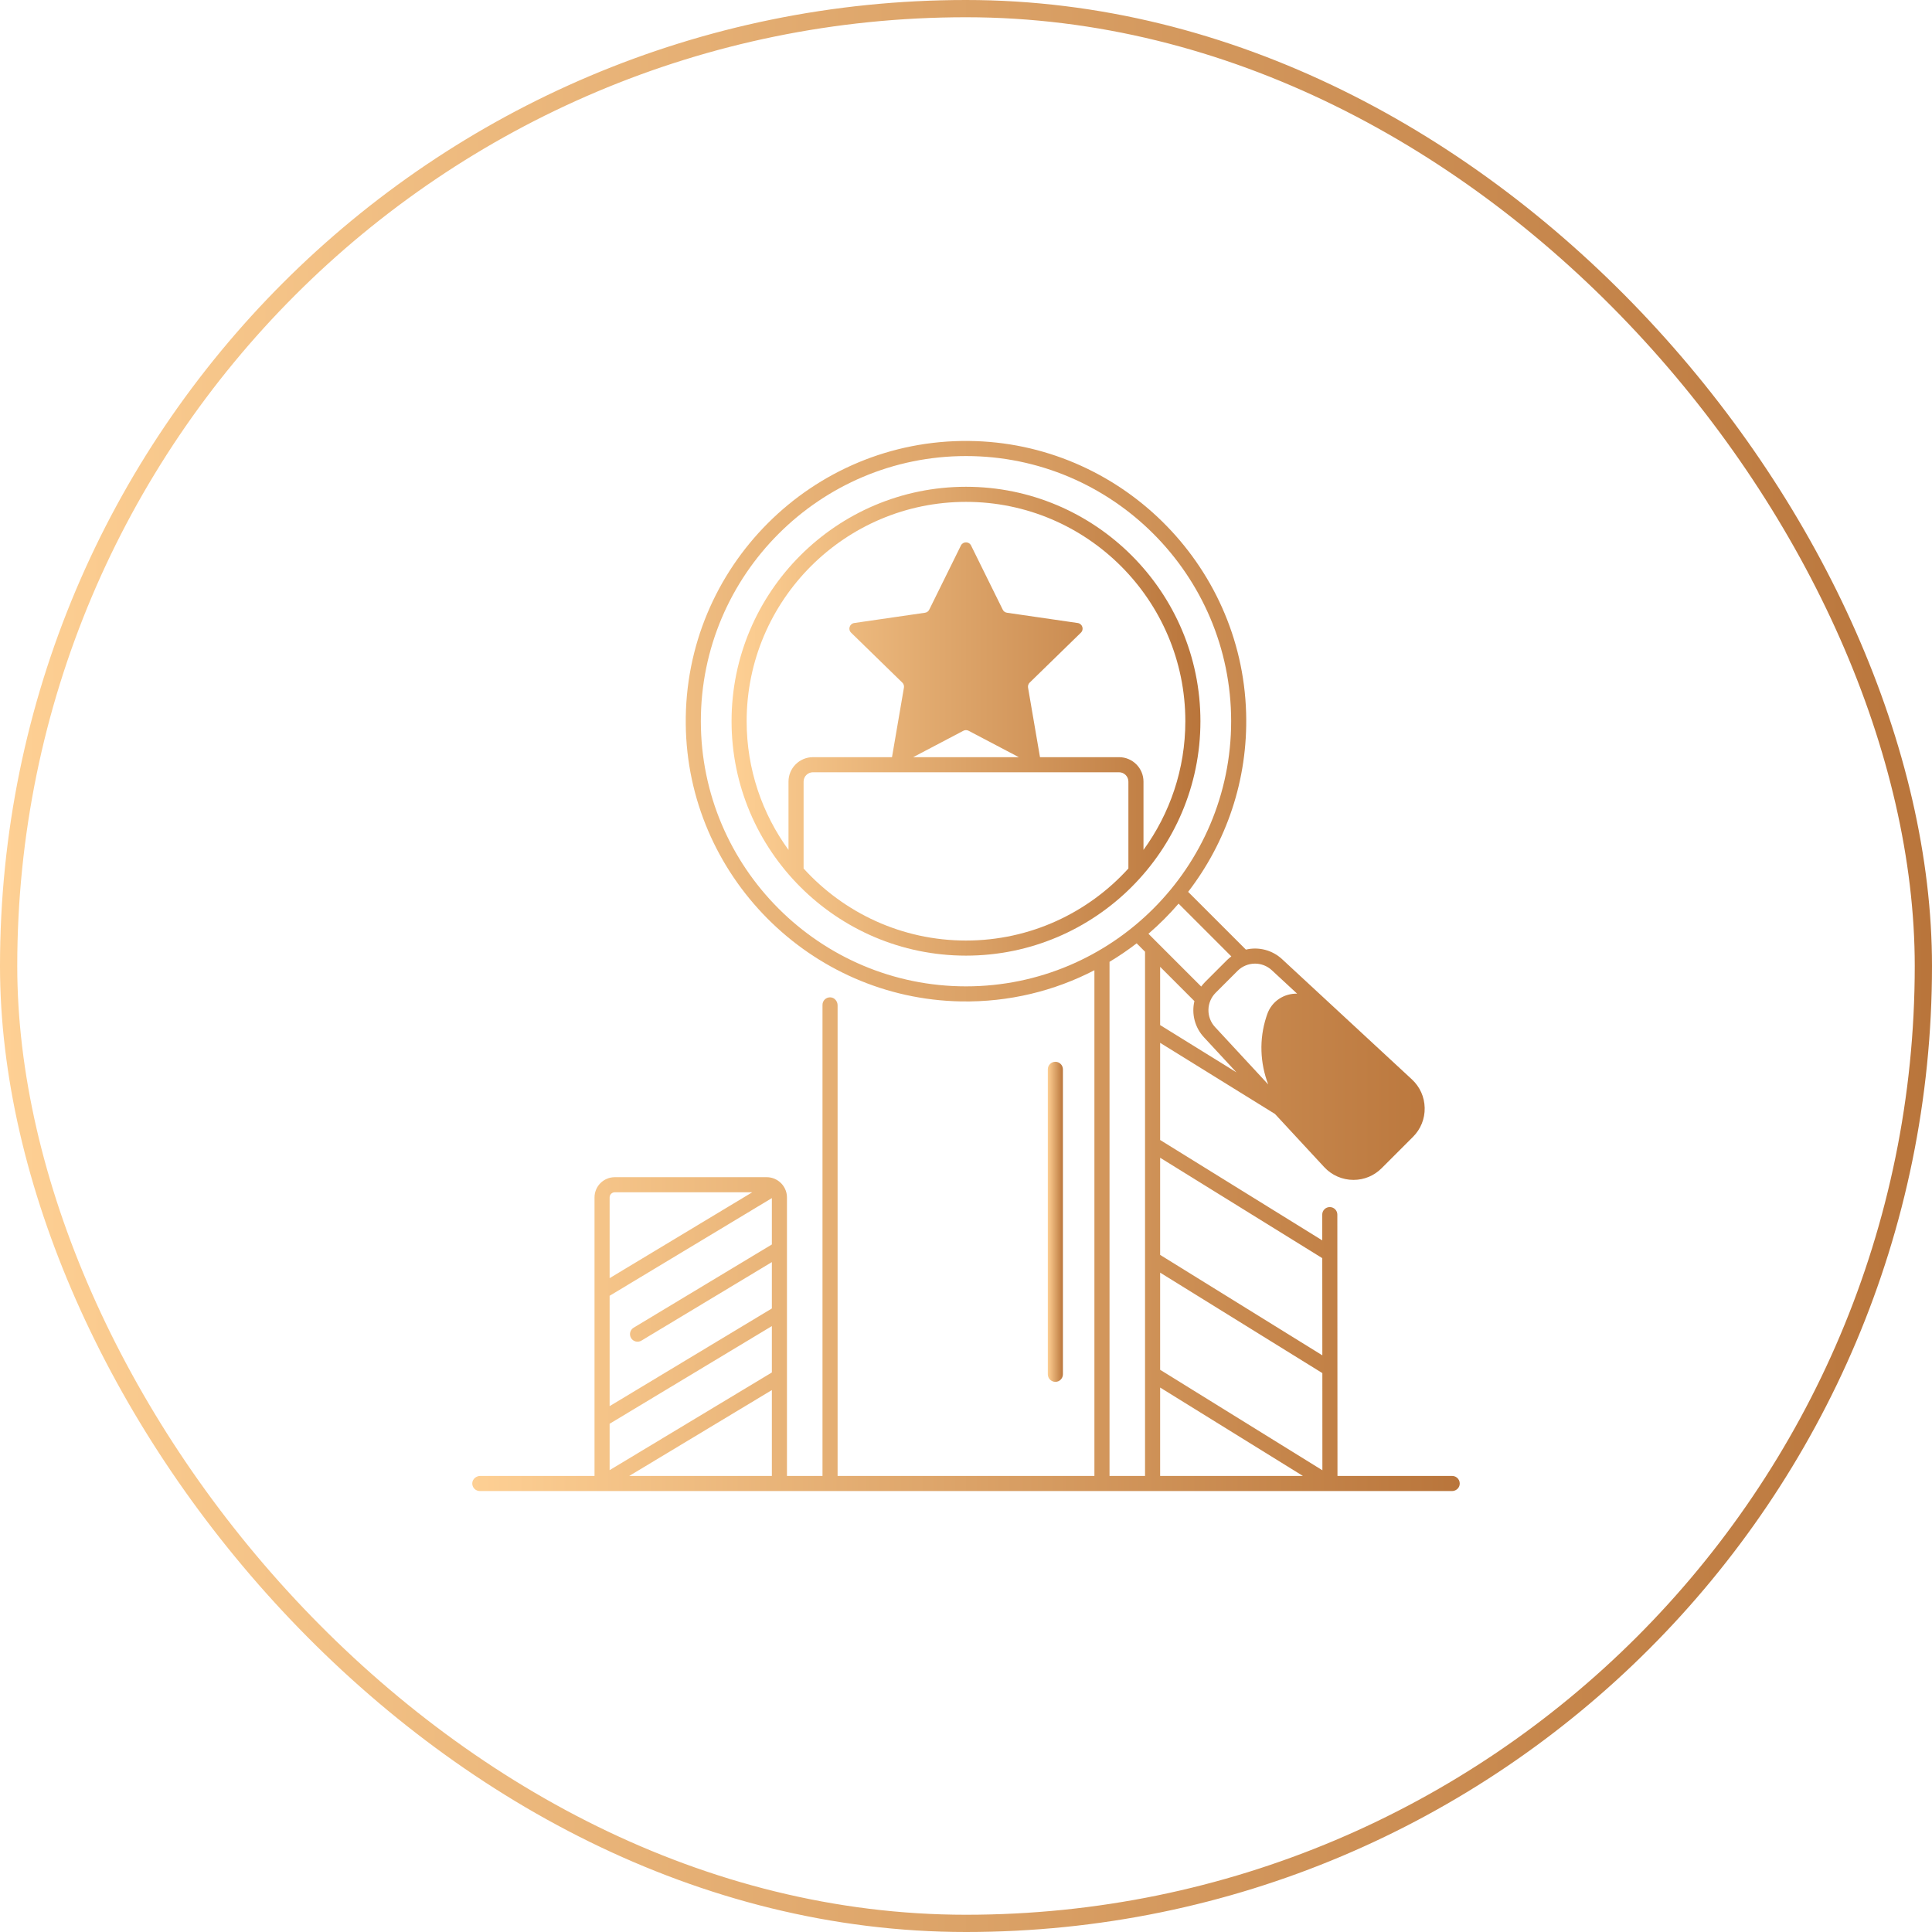
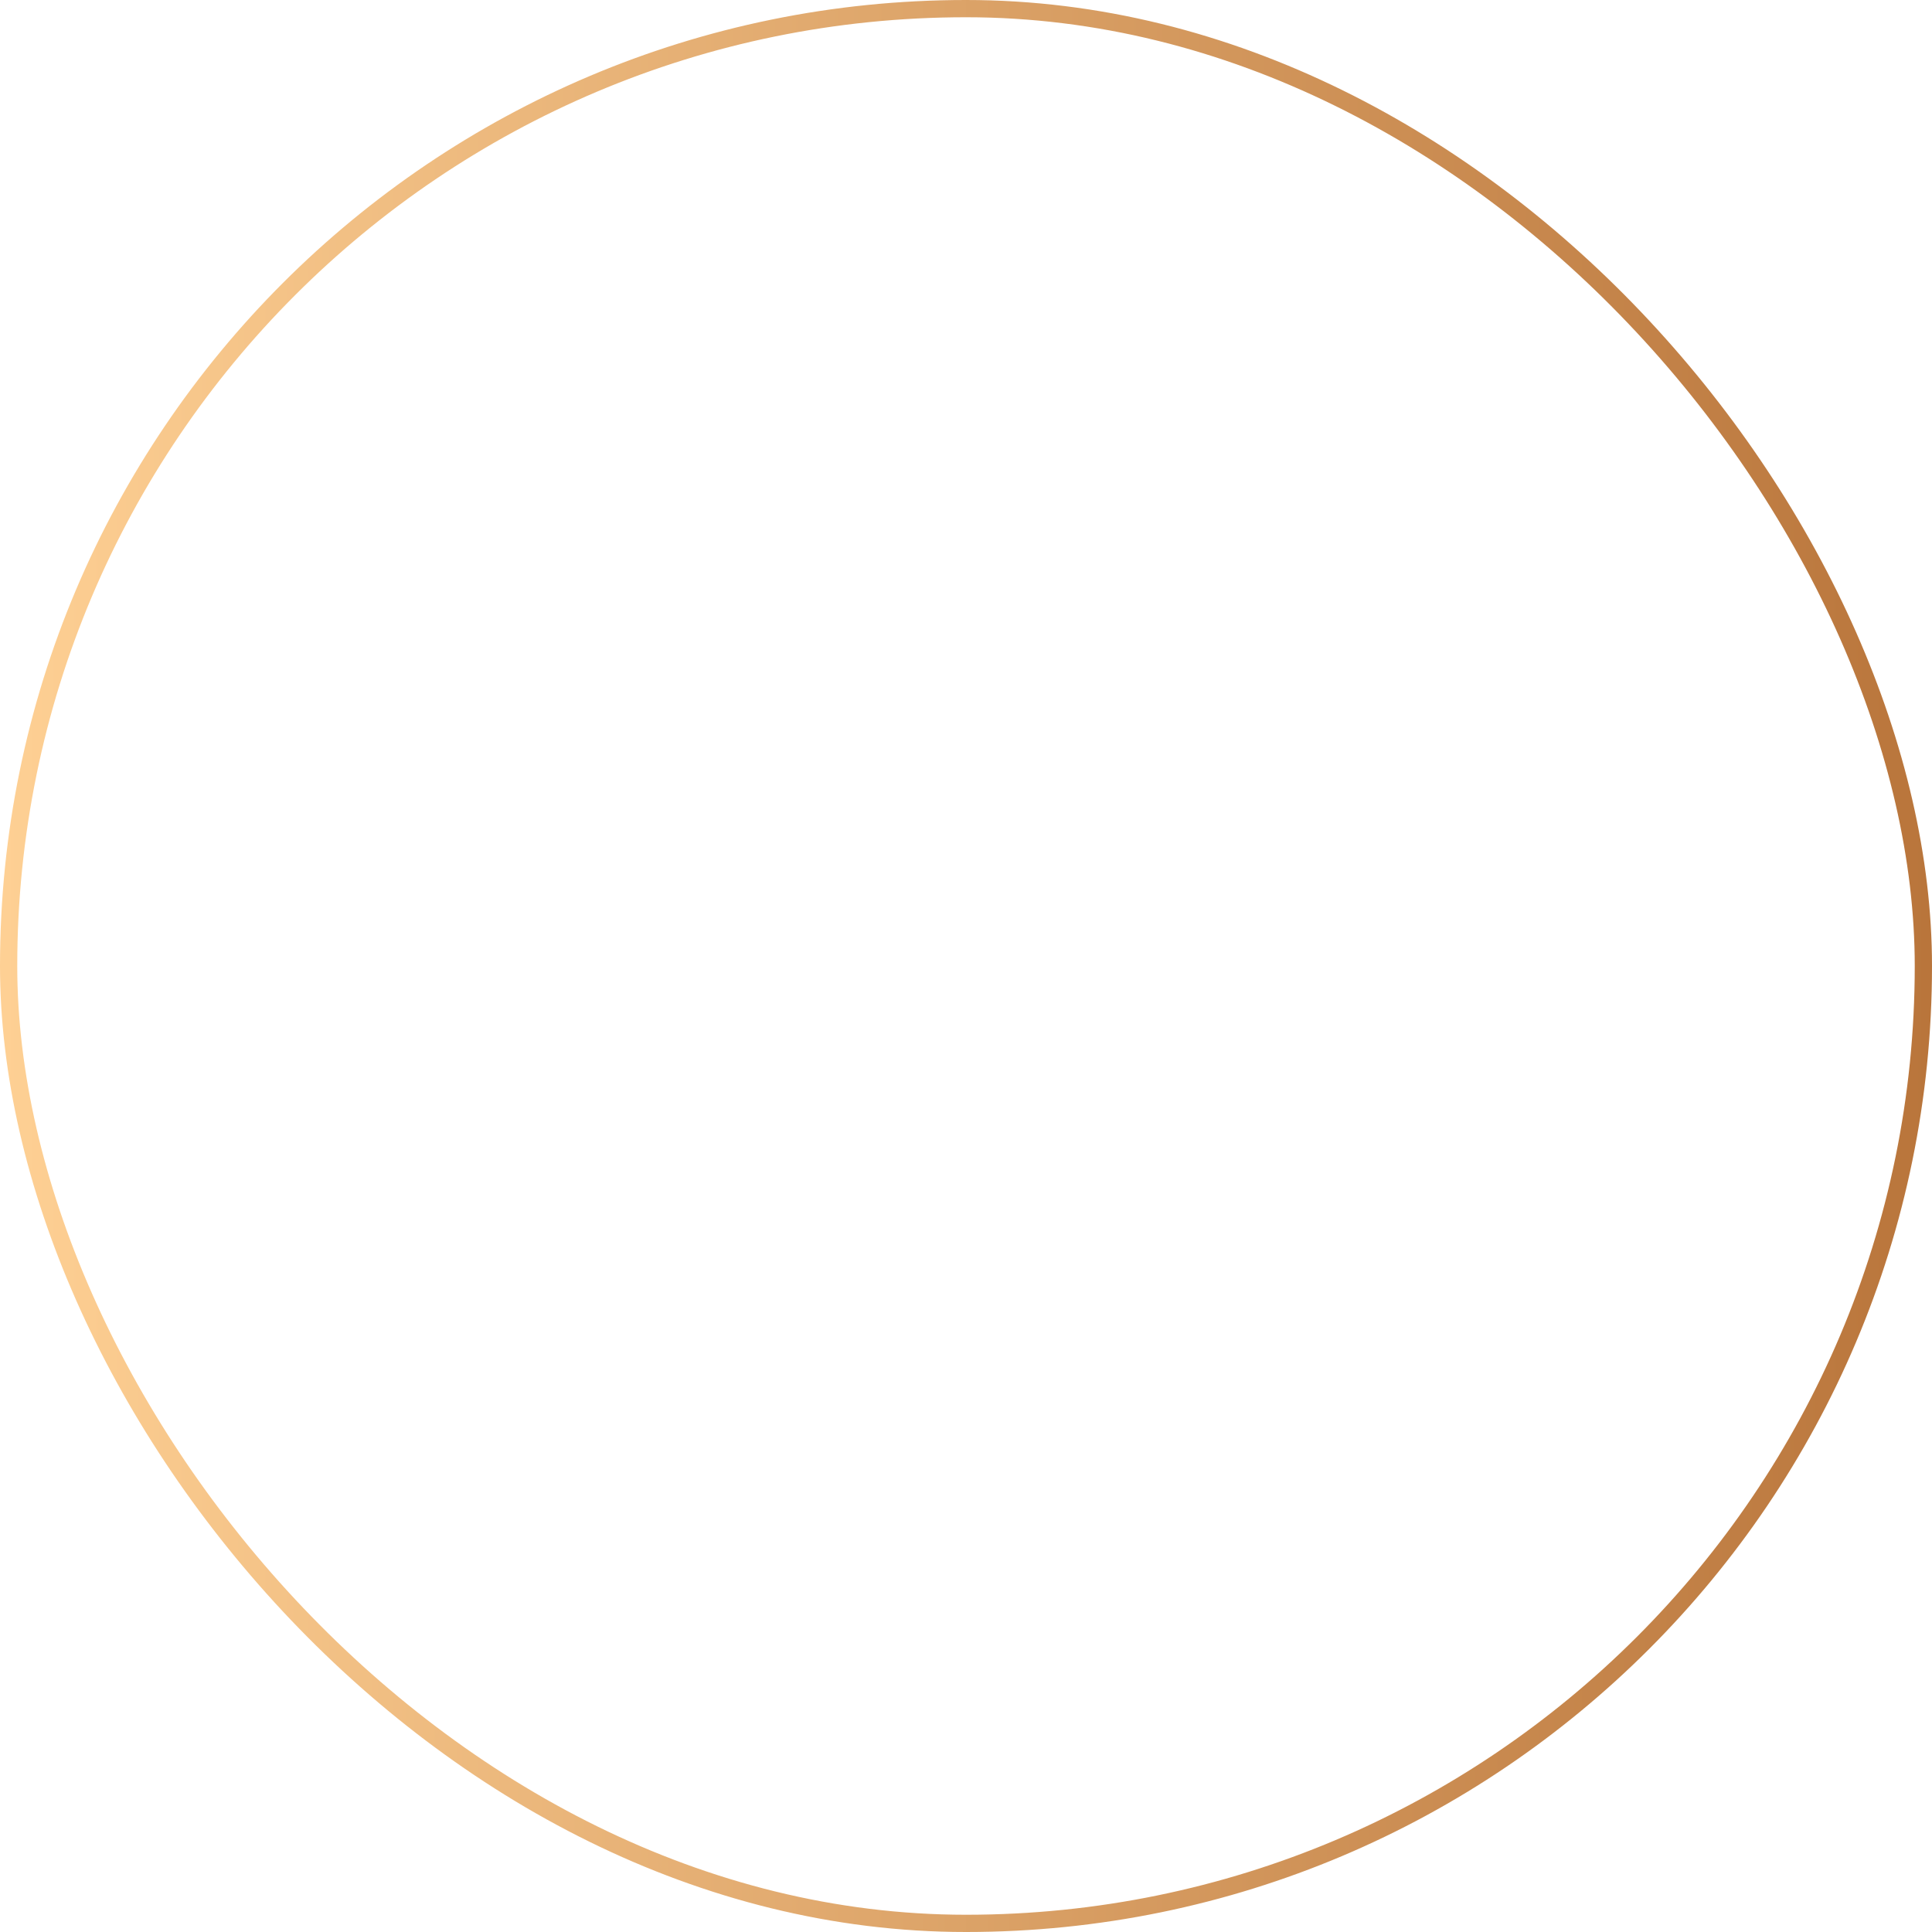
<svg xmlns="http://www.w3.org/2000/svg" width="112" height="112" viewBox="0 0 112 112" fill="none">
  <rect x="0.5" y="0.5" width="111" height="111" rx="55.5" stroke="url(#paint0_linear_7341_9714)" />
-   <path d="M56 28.219C48.506 28.219 42.409 34.315 42.409 41.809C42.409 49.303 48.506 55.399 56 55.399C63.493 55.399 69.59 49.303 69.59 41.809C69.59 34.315 63.493 28.219 56 28.219ZM65.414 50.347C63.086 52.911 59.728 54.524 56 54.524C52.272 54.524 48.913 52.911 46.585 50.347V45.31C46.585 45.166 46.642 45.029 46.744 44.928C46.845 44.826 46.983 44.769 47.126 44.769H64.873C65.017 44.769 65.154 44.826 65.255 44.928C65.357 45.029 65.414 45.166 65.414 45.31V50.347ZM52.937 43.894L55.847 42.364C55.894 42.339 55.946 42.326 56 42.326C56.053 42.326 56.105 42.339 56.152 42.364L59.062 43.894H52.937ZM64.873 43.894H60.289L59.597 39.861C59.588 39.809 59.592 39.755 59.609 39.704C59.625 39.654 59.654 39.608 59.692 39.571L62.66 36.677C62.855 36.487 62.748 36.156 62.478 36.117L58.376 35.521C58.323 35.513 58.273 35.493 58.23 35.462C58.187 35.43 58.152 35.389 58.129 35.341L56.294 31.624C56.174 31.38 55.826 31.38 55.705 31.624L53.87 35.341C53.847 35.389 53.812 35.43 53.769 35.462C53.726 35.493 53.676 35.513 53.623 35.521L49.521 36.117C49.252 36.156 49.144 36.487 49.339 36.677L52.307 39.571C52.385 39.646 52.42 39.755 52.402 39.861L51.71 43.894H47.126C46.345 43.894 45.71 44.529 45.71 45.31V49.27C44.185 47.173 43.284 44.594 43.284 41.809C43.284 34.798 48.988 29.094 55.999 29.094C63.011 29.094 68.715 34.798 68.715 41.809C68.715 44.594 67.814 47.173 66.289 49.27V45.31C66.289 44.529 65.654 43.894 64.873 43.894H64.873Z" fill="url(#paint1_linear_7341_9714)" />
-   <path d="M84.184 85.562H77.535L77.527 70.412C77.527 70.355 77.516 70.298 77.494 70.245C77.472 70.192 77.439 70.144 77.398 70.103C77.358 70.062 77.309 70.03 77.256 70.008C77.203 69.986 77.146 69.975 77.089 69.975C77.031 69.975 76.974 69.986 76.921 70.008C76.868 70.03 76.82 70.062 76.779 70.103C76.738 70.144 76.706 70.192 76.684 70.245C76.662 70.299 76.651 70.356 76.651 70.413L76.652 71.906L67.254 66.086V60.454L73.912 64.578L76.766 67.659C76.983 67.893 77.245 68.079 77.537 68.207C77.829 68.334 78.144 68.4 78.463 68.4C79.079 68.4 79.657 68.16 80.094 67.723L81.914 65.903C82.362 65.455 82.602 64.859 82.59 64.226C82.578 63.592 82.315 63.006 81.851 62.575L74.324 55.604C74.047 55.346 73.71 55.161 73.344 55.064C72.978 54.967 72.594 54.962 72.226 55.05L68.877 51.702C71.078 48.843 72.352 45.235 72.239 41.332C71.989 32.65 64.856 25.653 56.171 25.563C47.079 25.469 39.663 32.884 39.754 41.975C39.842 50.732 46.95 57.897 55.707 58.053C58.497 58.102 61.132 57.444 63.444 56.246V85.562H48.556V58.279C48.556 58.042 48.378 57.829 48.142 57.817C48.082 57.814 48.023 57.823 47.967 57.843C47.911 57.864 47.86 57.895 47.817 57.936C47.774 57.977 47.74 58.026 47.716 58.081C47.693 58.136 47.681 58.194 47.681 58.254V85.562H45.621V69.416C45.621 69.24 45.581 69.066 45.504 68.908C45.428 68.749 45.316 68.61 45.178 68.5C45.172 68.495 45.166 68.49 45.159 68.486C44.955 68.329 44.705 68.243 44.448 68.243H35.638C35.327 68.243 35.028 68.367 34.808 68.587C34.588 68.807 34.465 69.105 34.465 69.416V85.562H27.84C27.604 85.562 27.391 85.74 27.379 85.977C27.376 86.036 27.384 86.095 27.405 86.151C27.426 86.207 27.457 86.258 27.498 86.301C27.539 86.344 27.588 86.378 27.643 86.402C27.697 86.425 27.756 86.438 27.816 86.438H84.173C84.382 86.438 84.571 86.296 84.613 86.091C84.626 86.028 84.625 85.962 84.61 85.898C84.595 85.835 84.566 85.775 84.525 85.725C84.484 85.674 84.432 85.633 84.373 85.605C84.314 85.577 84.25 85.562 84.184 85.562ZM35.34 69.416C35.34 69.337 35.371 69.262 35.427 69.206C35.483 69.15 35.559 69.118 35.638 69.118H43.608L35.34 74.096V69.416V69.416ZM44.746 85.562H36.477L44.746 80.584V85.562ZM44.746 79.563L35.34 85.226V82.537L44.746 76.874V79.563ZM44.746 72.143L36.736 76.966C36.686 76.995 36.643 77.034 36.608 77.08C36.574 77.126 36.548 77.179 36.534 77.235C36.52 77.291 36.517 77.349 36.526 77.406C36.534 77.463 36.554 77.519 36.584 77.568C36.613 77.618 36.653 77.661 36.699 77.695C36.746 77.729 36.799 77.754 36.855 77.767C36.911 77.781 36.969 77.784 37.026 77.775C37.083 77.766 37.138 77.745 37.187 77.715L44.746 73.165V75.853L35.34 81.516V75.118L44.746 69.455V72.143ZM76.653 72.936C76.655 74.393 76.656 76.431 76.657 78.57L67.254 72.747V67.115L76.653 72.936ZM67.254 59.425V56.047L69.241 58.035C69.154 58.403 69.158 58.787 69.255 59.154C69.352 59.52 69.537 59.856 69.795 60.133L71.676 62.164L67.254 59.425V59.425ZM72.755 55.862C73.104 55.862 73.453 55.99 73.73 56.246L75.196 57.604C74.455 57.584 73.721 58.026 73.455 58.815C73.439 58.863 73.423 58.91 73.407 58.958C72.987 60.254 73.047 61.63 73.519 62.866L70.437 59.539C70.184 59.267 70.047 58.907 70.054 58.536C70.061 58.165 70.212 57.811 70.475 57.549L71.74 56.284C71.873 56.15 72.031 56.044 72.206 55.972C72.38 55.899 72.566 55.862 72.755 55.862ZM56 57.18C47.524 57.18 40.629 50.285 40.629 41.809C40.629 33.333 47.524 26.438 56 26.438C64.476 26.438 71.371 33.333 71.371 41.809C71.371 50.284 64.476 57.18 56 57.18ZM66.379 85.562H64.32V55.758C64.866 55.431 65.391 55.073 65.893 54.686L66.379 55.172V85.562H66.379ZM67.126 54.682L66.576 54.131C67.201 53.594 67.785 53.01 68.323 52.384L71.382 55.444C71.29 55.511 71.203 55.585 71.122 55.666L69.857 56.931C69.777 57.012 69.703 57.099 69.635 57.191L67.126 54.682ZM67.254 85.562V80.437L75.531 85.562H67.254ZM67.254 79.408V73.776L76.658 79.6L76.66 85.233L67.254 79.408Z" fill="url(#paint2_linear_7341_9714)" />
-   <path d="M61.617 79.67V61.99C61.617 61.874 61.571 61.763 61.489 61.681C61.407 61.599 61.296 61.553 61.18 61.553C61.064 61.553 60.953 61.599 60.871 61.681C60.788 61.763 60.742 61.874 60.742 61.99V79.67C60.742 79.786 60.788 79.897 60.871 79.979C60.953 80.061 61.064 80.107 61.18 80.107C61.296 80.107 61.407 80.061 61.489 79.979C61.571 79.897 61.617 79.786 61.617 79.67Z" fill="url(#paint3_linear_7341_9714)" />
  <defs>
    <linearGradient id="paint0_linear_7341_9714" x1="0" y1="56" x2="112" y2="56" gradientUnits="userSpaceOnUse">
      <stop stop-color="#FED094" />
      <stop offset="1" stop-color="#B9753B" />
    </linearGradient>
    <linearGradient id="paint1_linear_7341_9714" x1="42.409" y1="41.809" x2="69.59" y2="41.809" gradientUnits="userSpaceOnUse">
      <stop stop-color="#FED094" />
      <stop offset="1" stop-color="#B9753B" />
    </linearGradient>
    <linearGradient id="paint2_linear_7341_9714" x1="27.378" y1="56" x2="84.622" y2="56" gradientUnits="userSpaceOnUse">
      <stop stop-color="#FED094" />
      <stop offset="1" stop-color="#B9753B" />
    </linearGradient>
    <linearGradient id="paint3_linear_7341_9714" x1="60.742" y1="70.83" x2="61.617" y2="70.83" gradientUnits="userSpaceOnUse">
      <stop stop-color="#FED094" />
      <stop offset="1" stop-color="#B9753B" />
    </linearGradient>
  </defs>
</svg>